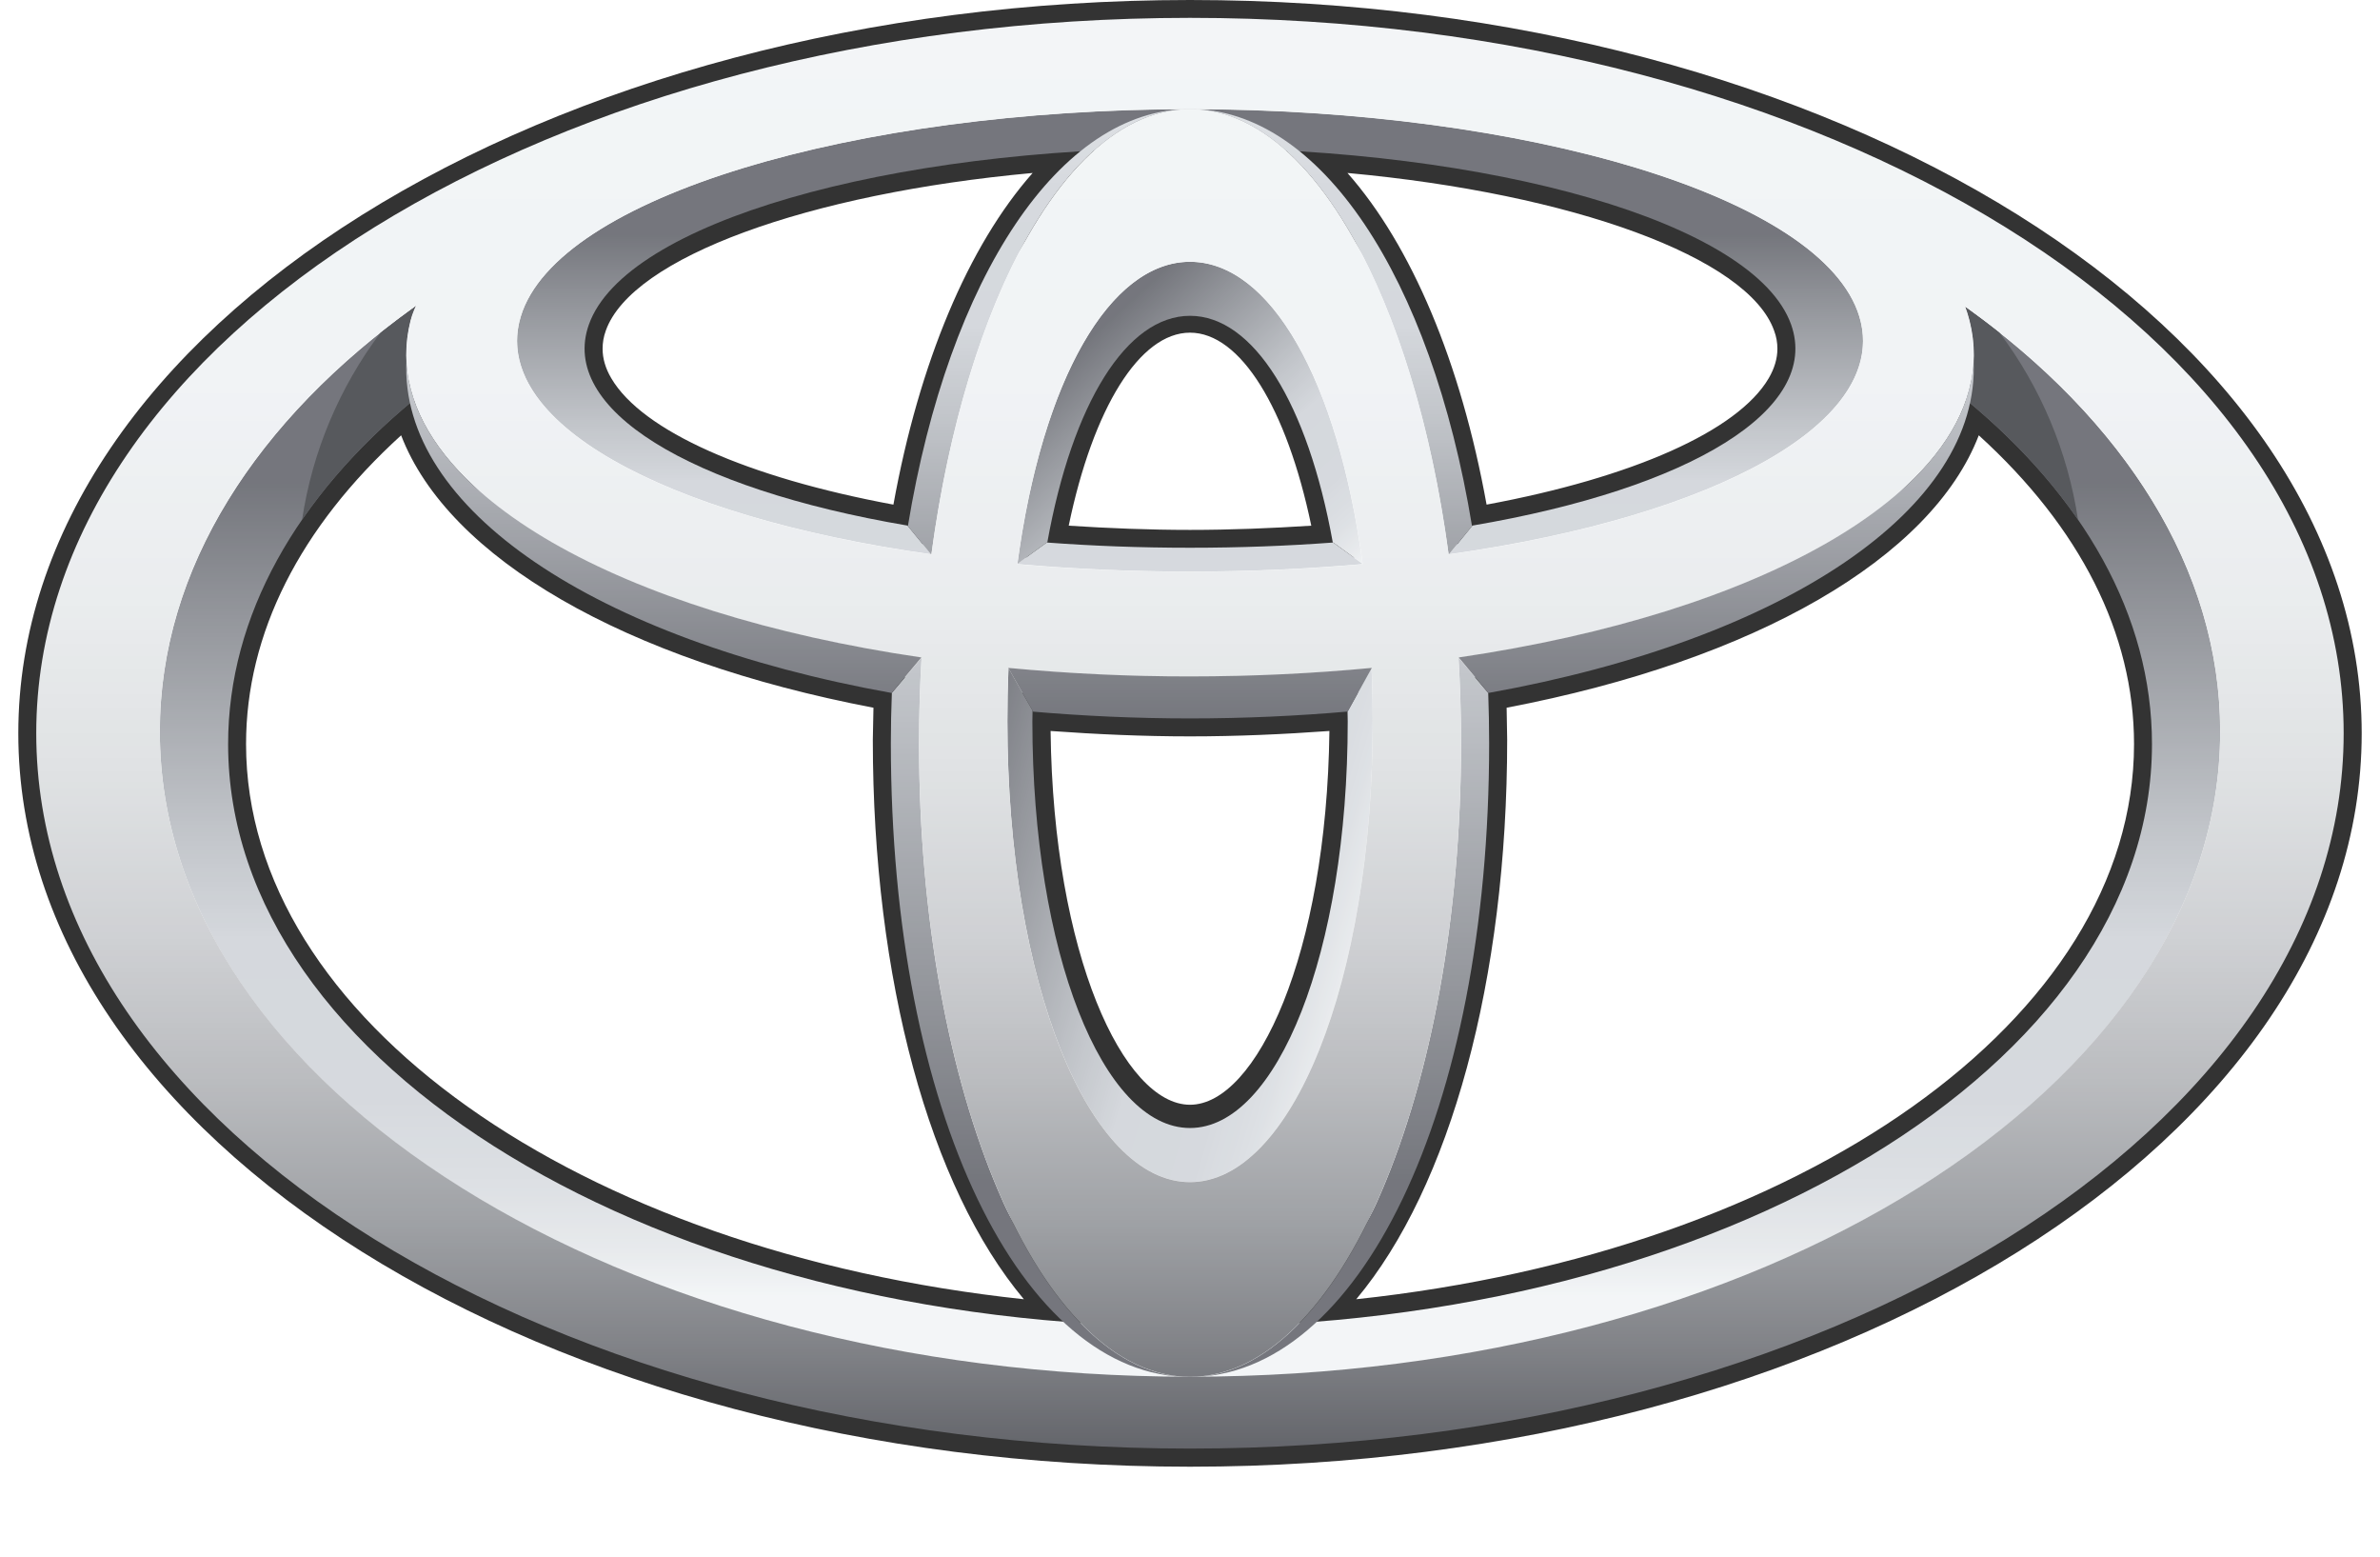
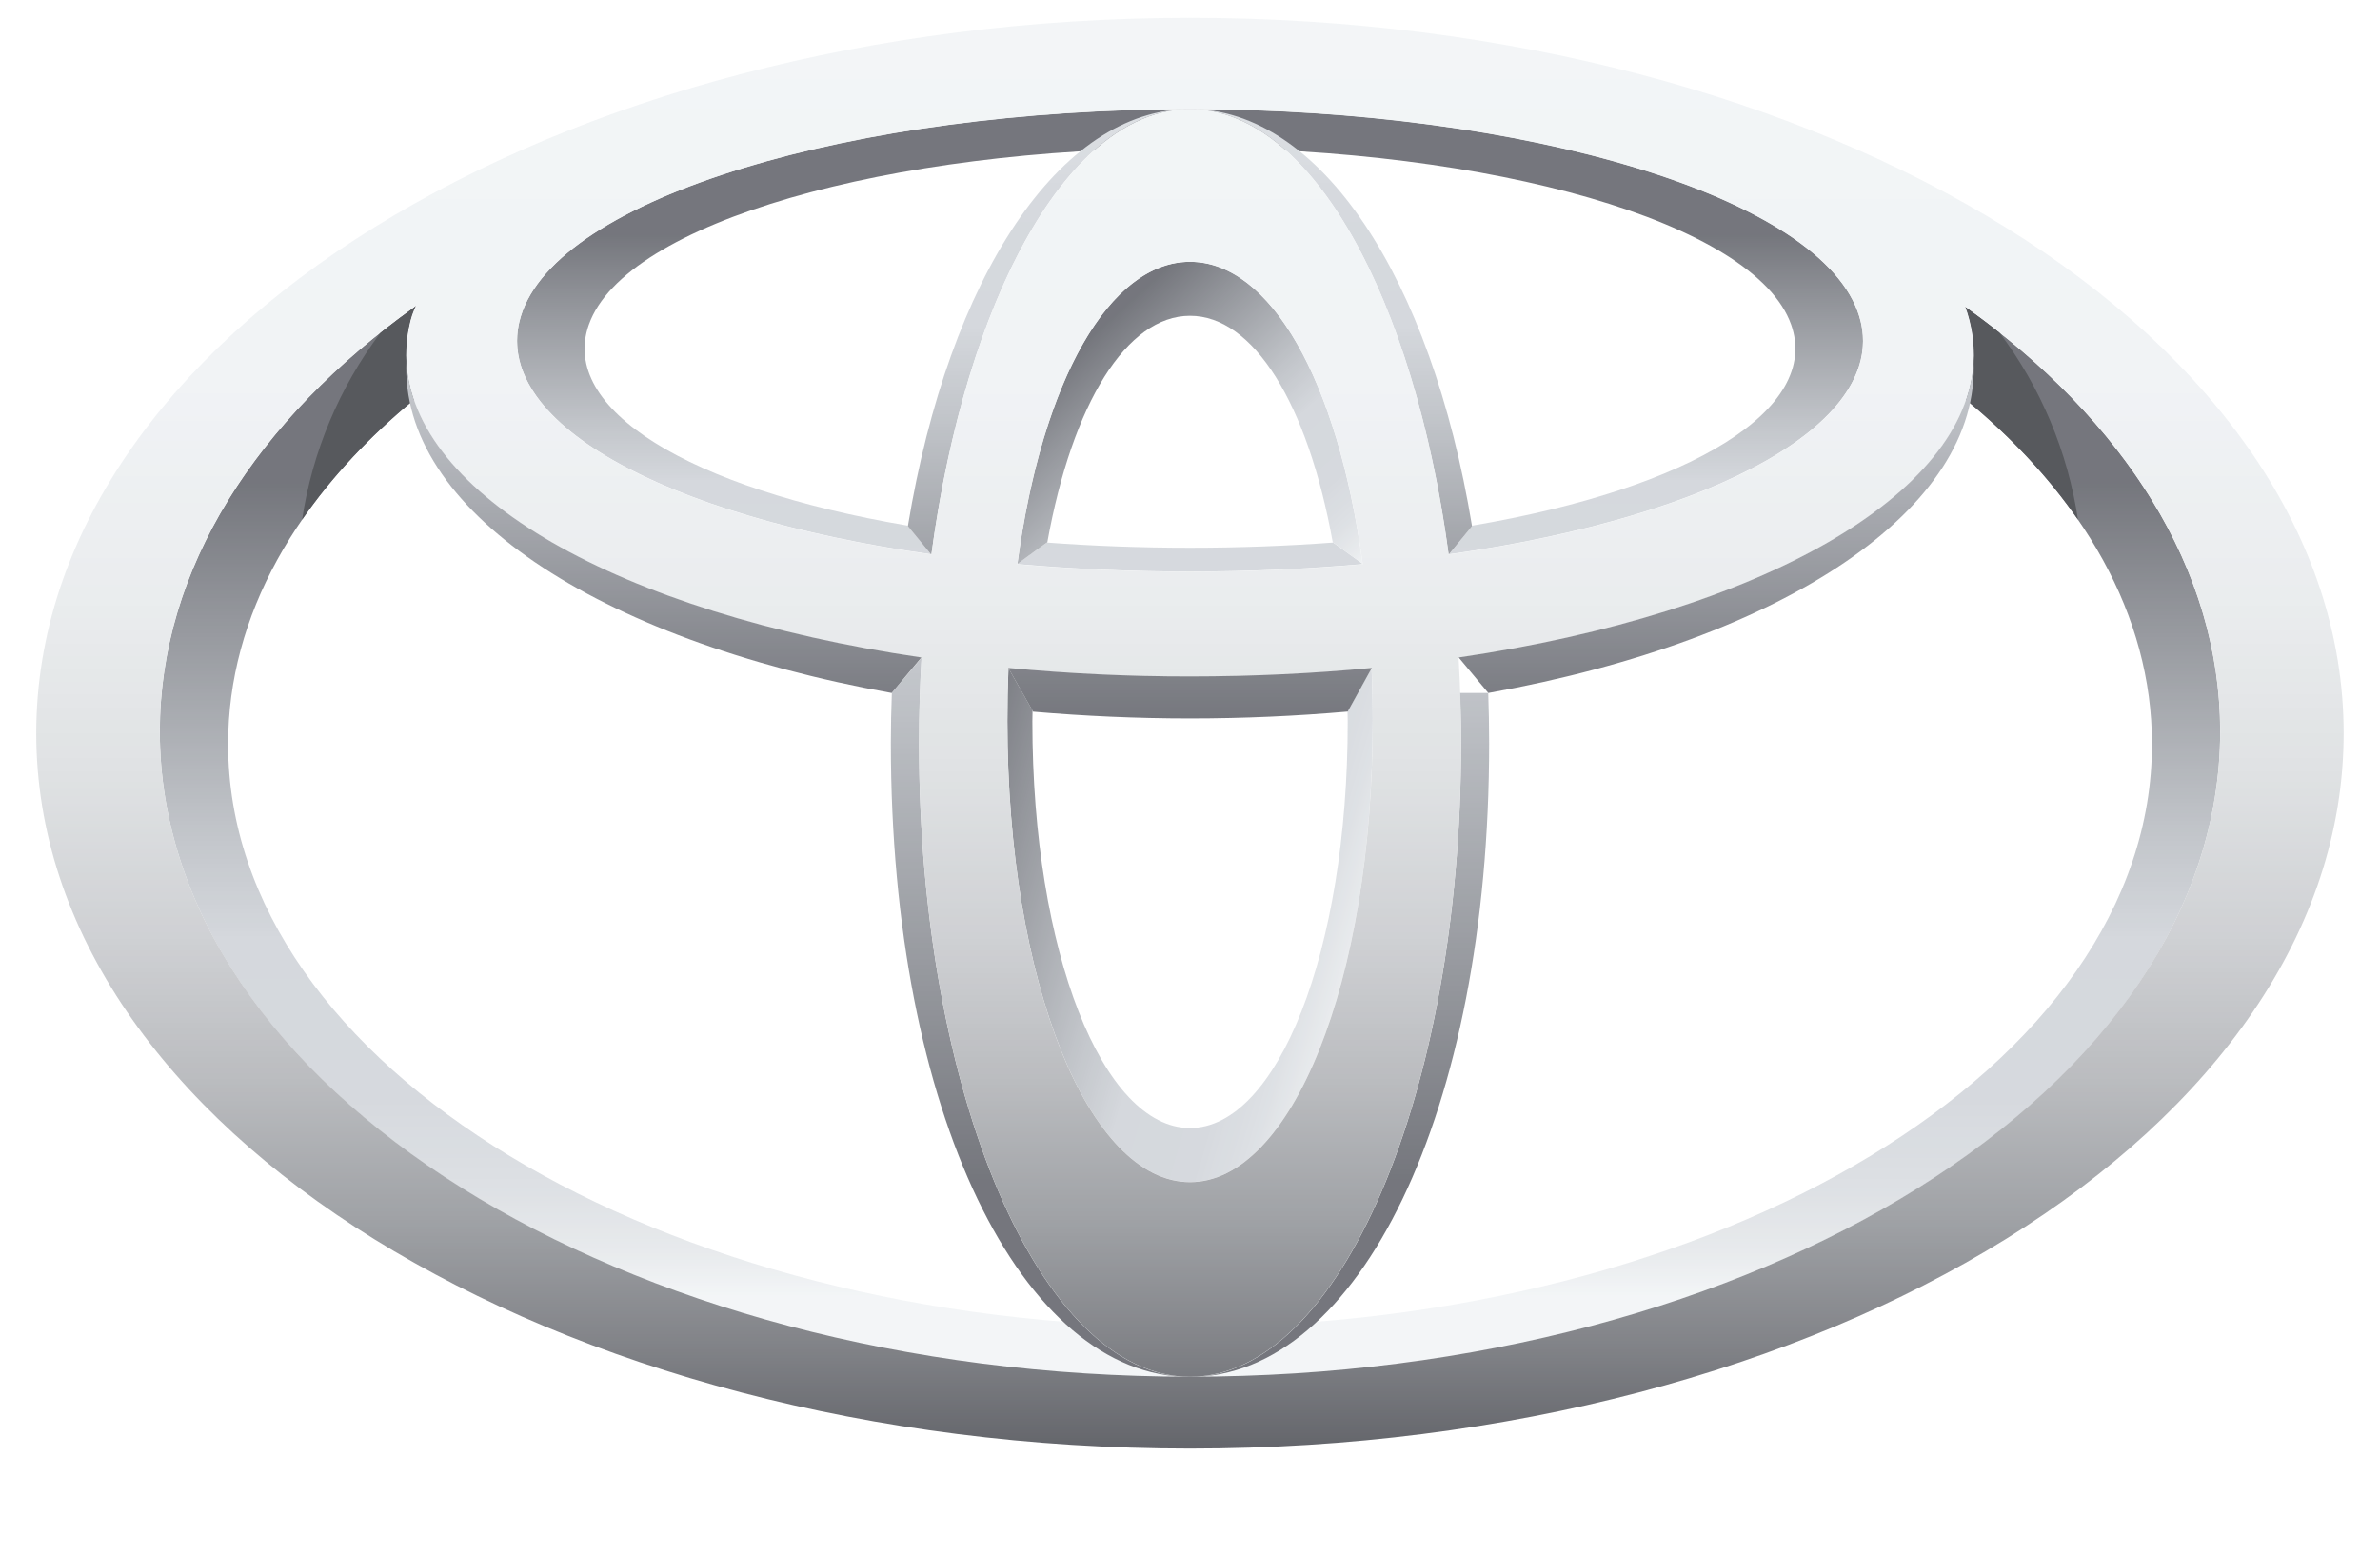
<svg xmlns="http://www.w3.org/2000/svg" width="26" height="17" viewBox="0 0 26 17" fill="none">
  <g opacity="0.8">
-     <path fill-rule="evenodd" clip-rule="evenodd" d="M13 16.018C5.942 16.018 0.2 12.425 0.2 8.009C0.2 3.593 5.942 0 13 0C20.058 0 25.8 3.593 25.8 8.009C25.8 12.425 20.058 16.018 13 16.018ZM13 0.393C6.159 0.393 0.593 3.81 0.593 8.009C0.593 12.209 6.159 15.625 13 15.625C19.841 15.625 25.407 12.209 25.407 8.009C25.407 3.81 19.841 0.393 13 0.393Z" fill="black" />
-     <path fill-rule="evenodd" clip-rule="evenodd" d="M6.248 3.479C6.619 2.433 8.795 1.639 11.791 1.456L12.409 1.418L11.925 1.805C11.072 2.488 10.411 3.934 10.109 5.773L10.077 5.967L9.882 5.935C8.046 5.622 6.755 5.038 6.339 4.33C6.24 4.161 6.19 3.984 6.19 3.808C6.191 3.696 6.21 3.585 6.248 3.479ZM6.583 3.809C6.583 3.915 6.614 4.023 6.678 4.131C7.016 4.707 8.164 5.215 9.76 5.511C10.041 3.959 10.58 2.681 11.281 1.889C8.824 2.114 6.901 2.812 6.618 3.611C6.594 3.677 6.583 3.742 6.583 3.809ZM11.243 5.891L11.204 6.104L11.421 6.121C11.935 6.159 12.466 6.18 13 6.18C13.533 6.18 14.065 6.159 14.579 6.121L14.795 6.104L14.757 5.891C14.461 4.231 13.804 3.24 13 3.24C12.195 3.24 11.538 4.231 11.243 5.891ZM14.325 5.741C14.057 4.456 13.55 3.633 13 3.633C12.45 3.633 11.942 4.456 11.675 5.741C12.11 5.769 12.553 5.787 13 5.787C13.447 5.787 13.89 5.769 14.325 5.741ZM14.074 1.805C14.927 2.488 15.589 3.934 15.891 5.773L15.923 5.967L16.117 5.936C17.954 5.622 19.246 5.038 19.66 4.33C19.821 4.057 19.852 3.763 19.752 3.48C19.381 2.434 17.205 1.64 14.21 1.457L13.592 1.418L14.074 1.805ZM19.381 3.611C19.099 2.813 17.176 2.114 14.72 1.889C15.42 2.681 15.959 3.959 16.24 5.511C17.835 5.215 18.984 4.707 19.322 4.131C19.385 4.023 19.417 3.915 19.417 3.809C19.417 3.742 19.406 3.677 19.381 3.611ZM4.352 4.25C3.006 5.378 2.294 6.718 2.294 8.126C2.294 11.437 6.332 14.236 11.686 14.635L12.284 14.68L11.829 14.291C10.656 13.287 9.928 10.906 9.928 8.077L9.94 7.408L9.776 7.375C6.959 6.87 4.956 5.686 4.671 4.36L4.602 4.042L4.352 4.25ZM4.382 4.754C3.276 5.76 2.688 6.919 2.688 8.126C2.688 11.12 6.306 13.668 11.185 14.189C10.158 12.966 9.535 10.7 9.535 8.077C9.535 8.077 9.538 7.883 9.542 7.729C6.821 7.21 4.897 6.094 4.382 4.754ZM11.083 7.772L11.082 7.843C11.082 10.473 11.906 12.457 13 12.457C14.093 12.457 14.918 10.473 14.918 7.843L14.915 7.559L14.704 7.577C14.148 7.626 13.575 7.65 13 7.65C12.425 7.65 11.851 7.626 11.297 7.577L11.085 7.558L11.083 7.772ZM13 12.065C13.722 12.065 14.493 10.43 14.523 7.983C14.023 8.019 13.514 8.042 13 8.042C12.487 8.042 11.977 8.019 11.477 7.983C11.506 10.43 12.277 12.065 13 12.065ZM21.329 4.36C21.044 5.686 19.04 6.87 16.224 7.375L16.059 7.406L16.073 8.077C16.073 10.906 15.344 13.287 14.171 14.291L13.716 14.68L14.313 14.635C19.668 14.236 23.705 11.437 23.705 8.126C23.705 6.718 22.993 5.378 21.647 4.25L21.397 4.042L21.329 4.36ZM23.313 8.126C23.313 6.919 22.724 5.76 21.617 4.754C21.102 6.094 19.178 7.21 16.459 7.729C16.461 7.883 16.465 8.077 16.465 8.077C16.465 10.7 15.842 12.966 14.816 14.189C19.695 13.668 23.313 11.12 23.313 8.126Z" fill="black" />
    <path d="M21.468 3.35C21.486 3.4 21.503 3.451 21.516 3.502C21.59 3.796 21.574 4.085 21.478 4.367C22.756 5.42 23.509 6.719 23.509 8.127C23.509 11.64 18.804 14.489 13 14.489C7.196 14.489 2.492 11.64 2.492 8.127C2.492 6.72 3.246 5.42 4.521 4.367C4.426 4.085 4.411 3.796 4.485 3.502C4.5 3.446 4.521 3.392 4.546 3.34C2.803 4.582 1.746 6.209 1.746 7.991C1.746 11.883 6.784 15.038 13 15.038C19.215 15.038 24.254 11.883 24.254 7.991C24.255 6.213 23.202 4.589 21.468 3.35Z" fill="url(#paint0_linear_5121_51605)" />
    <path fill-rule="evenodd" clip-rule="evenodd" d="M13 1.191C16.661 1.191 19.917 2.15 20.312 3.456C20.655 4.589 18.782 5.637 15.83 6.053L16.085 5.74C18.475 5.334 19.894 4.467 19.567 3.545C19.17 2.427 16.286 1.616 13 1.616C9.714 1.616 6.83 2.426 6.433 3.545C6.105 4.467 7.525 5.334 9.914 5.74L10.171 6.053C7.218 5.637 5.346 4.589 5.689 3.456C6.084 2.151 9.34 1.191 13 1.191ZM13 5.982C13.545 5.982 14.068 5.962 14.564 5.925L14.89 6.16C14.291 6.212 13.66 6.242 13 6.242C12.341 6.242 11.709 6.212 11.111 6.16L11.435 5.925H11.437C11.933 5.962 12.455 5.982 13 5.982Z" fill="url(#paint1_linear_5121_51605)" />
    <path d="M11.441 5.925C11.715 4.401 12.31 3.449 13 3.449C13.691 3.449 14.285 4.401 14.56 5.925H14.565L14.886 6.158C14.615 4.146 13.874 2.859 13 2.859C12.127 2.859 11.385 4.146 11.115 6.158L11.435 5.925H11.441Z" fill="url(#paint2_linear_5121_51605)" />
    <path d="M14.983 7.297L14.721 7.771C14.721 7.806 14.723 7.841 14.723 7.878C14.723 10.404 13.95 12.319 13 12.319C12.049 12.319 11.278 10.403 11.278 7.878C11.278 7.838 11.279 7.798 11.28 7.76L11.017 7.297C11.009 7.489 11.005 7.682 11.005 7.875C11.005 10.739 11.898 12.909 13 12.909C14.102 12.909 14.996 10.739 14.996 7.875C14.996 7.682 14.992 7.489 14.983 7.297V7.297Z" fill="url(#paint3_linear_5121_51605)" />
    <path d="M10.175 6.054C10.552 3.257 11.674 1.191 13 1.191C11.579 1.191 10.367 3.021 9.918 5.746L10.171 6.054H10.175Z" fill="url(#paint4_linear_5121_51605)" />
    <path d="M15.825 6.054H15.828L16.081 5.746C15.633 3.021 14.42 1.191 13 1.191C14.326 1.192 15.448 3.257 15.825 6.054Z" fill="url(#paint5_linear_5121_51605)" />
-     <path d="M16.258 7.568L15.935 7.184H15.933C15.951 7.489 15.961 7.8 15.961 8.116C15.961 11.939 14.635 15.038 13 15.038C14.833 15.038 16.268 12.164 16.268 8.116C16.268 7.93 16.264 7.749 16.258 7.568Z" fill="url(#paint6_linear_5121_51605)" />
+     <path d="M16.258 7.568H15.933C15.951 7.489 15.961 7.8 15.961 8.116C15.961 11.939 14.635 15.038 13 15.038C14.833 15.038 16.268 12.164 16.268 8.116C16.268 7.93 16.264 7.749 16.258 7.568Z" fill="url(#paint6_linear_5121_51605)" />
    <path d="M10.04 8.116C10.04 7.8 10.05 7.489 10.068 7.184H10.066L9.743 7.567C9.736 7.75 9.732 7.933 9.732 8.116C9.732 12.164 11.168 15.038 13 15.038C11.366 15.038 10.04 11.939 10.04 8.116Z" fill="url(#paint7_linear_5121_51605)" />
    <path fill-rule="evenodd" clip-rule="evenodd" d="M4.485 3.502C4.411 3.796 4.426 4.085 4.521 4.367C4.033 4.769 3.622 5.209 3.3 5.676C3.412 4.934 3.707 4.231 4.159 3.631C4.286 3.532 4.415 3.434 4.546 3.34C4.521 3.392 4.5 3.446 4.485 3.502ZM22.701 5.676C22.379 5.209 21.967 4.769 21.479 4.367C21.574 4.085 21.59 3.796 21.515 3.502C21.503 3.451 21.486 3.4 21.468 3.35C21.595 3.441 21.72 3.534 21.842 3.631C22.294 4.231 22.589 4.933 22.701 5.676Z" fill="#2D2F34" />
    <path fill-rule="evenodd" clip-rule="evenodd" d="M13 0.195C6.039 0.195 0.396 3.693 0.396 8.008C0.396 12.323 6.039 15.82 13 15.82C19.96 15.82 25.603 12.323 25.603 8.008C25.603 3.693 19.96 0.195 13 0.195ZM24.254 7.988C24.254 11.88 19.215 15.035 13 15.035C6.784 15.035 1.746 11.88 1.746 7.988C1.746 4.096 6.784 0.941 13 0.941C19.215 0.941 24.254 4.096 24.254 7.988Z" fill="url(#paint8_linear_5121_51605)" />
    <path fill-rule="evenodd" clip-rule="evenodd" d="M13 1.191C11.366 1.191 10.04 4.331 10.04 8.114C10.04 11.937 11.365 15.036 13 15.036C14.635 15.036 15.961 11.937 15.961 8.114C15.961 4.331 14.635 1.191 13 1.191ZM14.996 7.877C14.996 10.74 14.102 12.91 13 12.91C11.898 12.91 11.005 10.74 11.005 7.877C11.005 4.906 11.898 2.859 13 2.859C14.102 2.859 14.996 4.906 14.996 7.877Z" fill="url(#paint9_linear_5121_51605)" />
    <path fill-rule="evenodd" clip-rule="evenodd" d="M13 0.344C8.738 0.344 4.81 2.216 4.485 3.502C3.969 5.542 7.755 7.389 13 7.389C18.245 7.389 22.031 5.542 21.516 3.502C21.055 1.681 17.262 0.344 13 0.344ZM5.689 3.457C6.084 2.152 9.34 1.193 13 1.193C16.661 1.193 19.917 2.151 20.312 3.457C20.755 4.92 17.505 6.243 13 6.243C8.497 6.243 5.246 4.92 5.689 3.457Z" fill="url(#paint10_linear_5121_51605)" />
    <path fill-rule="evenodd" clip-rule="evenodd" d="M9.741 7.568C6.498 6.985 4.364 5.554 4.44 3.941C4.509 5.401 6.75 6.693 10.066 7.18L10.065 7.181L9.741 7.568ZM21.56 3.941C21.492 5.4 19.25 6.693 15.935 7.18L15.936 7.181L16.259 7.568C19.503 6.985 21.637 5.552 21.56 3.941ZM11.013 7.294L11.015 7.295L11.286 7.772C11.836 7.819 12.408 7.846 13 7.846C13.595 7.846 14.169 7.819 14.723 7.771L14.986 7.295L14.987 7.294C14.354 7.354 13.691 7.387 13 7.387C12.337 7.388 11.674 7.356 11.013 7.294Z" fill="url(#paint11_linear_5121_51605)" />
  </g>
  <defs>
    <linearGradient id="paint0_linear_5121_51605" x1="21.564" y1="14.167" x2="21.564" y2="5.265" gradientUnits="userSpaceOnUse">
      <stop stop-color="#F0F3F5" />
      <stop offset="0.056" stop-color="#E2E5E8" />
      <stop offset="0.138" stop-color="#D4D8DD" />
      <stop offset="0.242" stop-color="#CCD0D6" />
      <stop offset="0.44" stop-color="#CACED4" />
      <stop offset="0.568" stop-color="#B3B7BD" />
      <stop offset="0.835" stop-color="#797C83" />
      <stop offset="1" stop-color="#52545C" />
    </linearGradient>
    <linearGradient id="paint1_linear_5121_51605" x1="20.022" y1="7.383" x2="20.022" y2="2.559" gradientUnits="userSpaceOnUse">
      <stop stop-color="#F0F3F5" />
      <stop offset="0.056" stop-color="#E2E5E8" />
      <stop offset="0.138" stop-color="#D4D8DD" />
      <stop offset="0.242" stop-color="#CCD0D6" />
      <stop offset="0.44" stop-color="#CACED4" />
      <stop offset="0.568" stop-color="#B3B7BD" />
      <stop offset="0.835" stop-color="#797C83" />
      <stop offset="1" stop-color="#52545C" />
    </linearGradient>
    <linearGradient id="paint2_linear_5121_51605" x1="16.047" y1="5.18" x2="13.421" y2="2.3" gradientUnits="userSpaceOnUse">
      <stop stop-color="#F0F3F5" />
      <stop offset="0.056" stop-color="#E2E5E8" />
      <stop offset="0.138" stop-color="#D4D8DD" />
      <stop offset="0.242" stop-color="#CCD0D6" />
      <stop offset="0.44" stop-color="#CACED4" />
      <stop offset="0.568" stop-color="#B3B7BD" />
      <stop offset="0.835" stop-color="#797C83" />
      <stop offset="1" stop-color="#52545C" />
    </linearGradient>
    <linearGradient id="paint3_linear_5121_51605" x1="15.81" y1="7.612" x2="11.081" y2="6.231" gradientUnits="userSpaceOnUse">
      <stop stop-color="#F0F3F5" />
      <stop offset="0.056" stop-color="#E2E5E8" />
      <stop offset="0.138" stop-color="#D4D8DD" />
      <stop offset="0.242" stop-color="#CCD0D6" />
      <stop offset="0.44" stop-color="#CACED4" />
      <stop offset="0.568" stop-color="#B3B7BD" />
      <stop offset="0.835" stop-color="#797C83" />
      <stop offset="1" stop-color="#52545C" />
    </linearGradient>
    <linearGradient id="paint4_linear_5121_51605" x1="9.034" y1="0.196" x2="9.034" y2="7.847" gradientUnits="userSpaceOnUse">
      <stop stop-color="#F0F3F5" />
      <stop offset="0.056" stop-color="#E2E5E8" />
      <stop offset="0.138" stop-color="#D4D8DD" />
      <stop offset="0.242" stop-color="#CCD0D6" />
      <stop offset="0.44" stop-color="#CACED4" />
      <stop offset="0.568" stop-color="#B3B7BD" />
      <stop offset="0.835" stop-color="#797C83" />
      <stop offset="1" stop-color="#52545C" />
    </linearGradient>
    <linearGradient id="paint5_linear_5121_51605" x1="12.117" y1="0.196" x2="12.117" y2="7.847" gradientUnits="userSpaceOnUse">
      <stop stop-color="#F0F3F5" />
      <stop offset="0.056" stop-color="#E2E5E8" />
      <stop offset="0.138" stop-color="#D4D8DD" />
      <stop offset="0.242" stop-color="#CCD0D6" />
      <stop offset="0.44" stop-color="#CACED4" />
      <stop offset="0.568" stop-color="#B3B7BD" />
      <stop offset="0.835" stop-color="#797C83" />
      <stop offset="1" stop-color="#52545C" />
    </linearGradient>
    <linearGradient id="paint6_linear_5121_51605" x1="11.977" y1="0.134" x2="11.977" y2="12.903" gradientUnits="userSpaceOnUse">
      <stop stop-color="#F0F3F5" />
      <stop offset="0.056" stop-color="#E2E5E8" />
      <stop offset="0.138" stop-color="#D4D8DD" />
      <stop offset="0.242" stop-color="#CCD0D6" />
      <stop offset="0.44" stop-color="#CACED4" />
      <stop offset="0.568" stop-color="#B3B7BD" />
      <stop offset="0.835" stop-color="#797C83" />
      <stop offset="1" stop-color="#52545C" />
    </linearGradient>
    <linearGradient id="paint7_linear_5121_51605" x1="8.709" y1="0.134" x2="8.709" y2="12.902" gradientUnits="userSpaceOnUse">
      <stop stop-color="#F0F3F5" />
      <stop offset="0.056" stop-color="#E2E5E8" />
      <stop offset="0.138" stop-color="#D4D8DD" />
      <stop offset="0.242" stop-color="#CCD0D6" />
      <stop offset="0.44" stop-color="#CACED4" />
      <stop offset="0.568" stop-color="#B3B7BD" />
      <stop offset="0.835" stop-color="#797C83" />
      <stop offset="1" stop-color="#52545C" />
    </linearGradient>
    <linearGradient id="paint8_linear_5121_51605" x1="0.396" y1="0.195" x2="0.396" y2="15.82" gradientUnits="userSpaceOnUse">
      <stop stop-color="#F0F3F5" />
      <stop offset="0.253" stop-color="#EDF0F3" />
      <stop offset="0.406" stop-color="#E5E8EA" />
      <stop offset="0.531" stop-color="#D7DADC" />
      <stop offset="0.642" stop-color="#C3C5C9" />
      <stop offset="0.744" stop-color="#A9ABAF" />
      <stop offset="0.839" stop-color="#888B90" />
      <stop offset="0.926" stop-color="#63656B" />
      <stop offset="1" stop-color="#3D3F46" />
    </linearGradient>
    <linearGradient id="paint9_linear_5121_51605" x1="9.659" y1="0.196" x2="9.659" y2="15.821" gradientUnits="userSpaceOnUse">
      <stop stop-color="#F0F3F5" />
      <stop offset="0.253" stop-color="#EDF0F3" />
      <stop offset="0.406" stop-color="#E5E8EA" />
      <stop offset="0.531" stop-color="#D7DADC" />
      <stop offset="0.642" stop-color="#C3C5C9" />
      <stop offset="0.744" stop-color="#A9ABAF" />
      <stop offset="0.839" stop-color="#888B90" />
      <stop offset="0.926" stop-color="#63656B" />
      <stop offset="1" stop-color="#3D3F46" />
    </linearGradient>
    <linearGradient id="paint10_linear_5121_51605" x1="-5.989" y1="0.199" x2="-5.989" y2="15.824" gradientUnits="userSpaceOnUse">
      <stop stop-color="#F0F3F5" />
      <stop offset="0.253" stop-color="#EDF0F3" />
      <stop offset="0.406" stop-color="#E5E8EA" />
      <stop offset="0.531" stop-color="#D7DADC" />
      <stop offset="0.642" stop-color="#C3C5C9" />
      <stop offset="0.744" stop-color="#A9ABAF" />
      <stop offset="0.839" stop-color="#888B90" />
      <stop offset="0.926" stop-color="#63656B" />
      <stop offset="1" stop-color="#3D3F46" />
    </linearGradient>
    <linearGradient id="paint11_linear_5121_51605" x1="3.236" y1="3.437" x2="3.236" y2="7.89" gradientUnits="userSpaceOnUse">
      <stop stop-color="#CACED4" />
      <stop offset="1" stop-color="#52545C" />
    </linearGradient>
  </defs>
</svg>